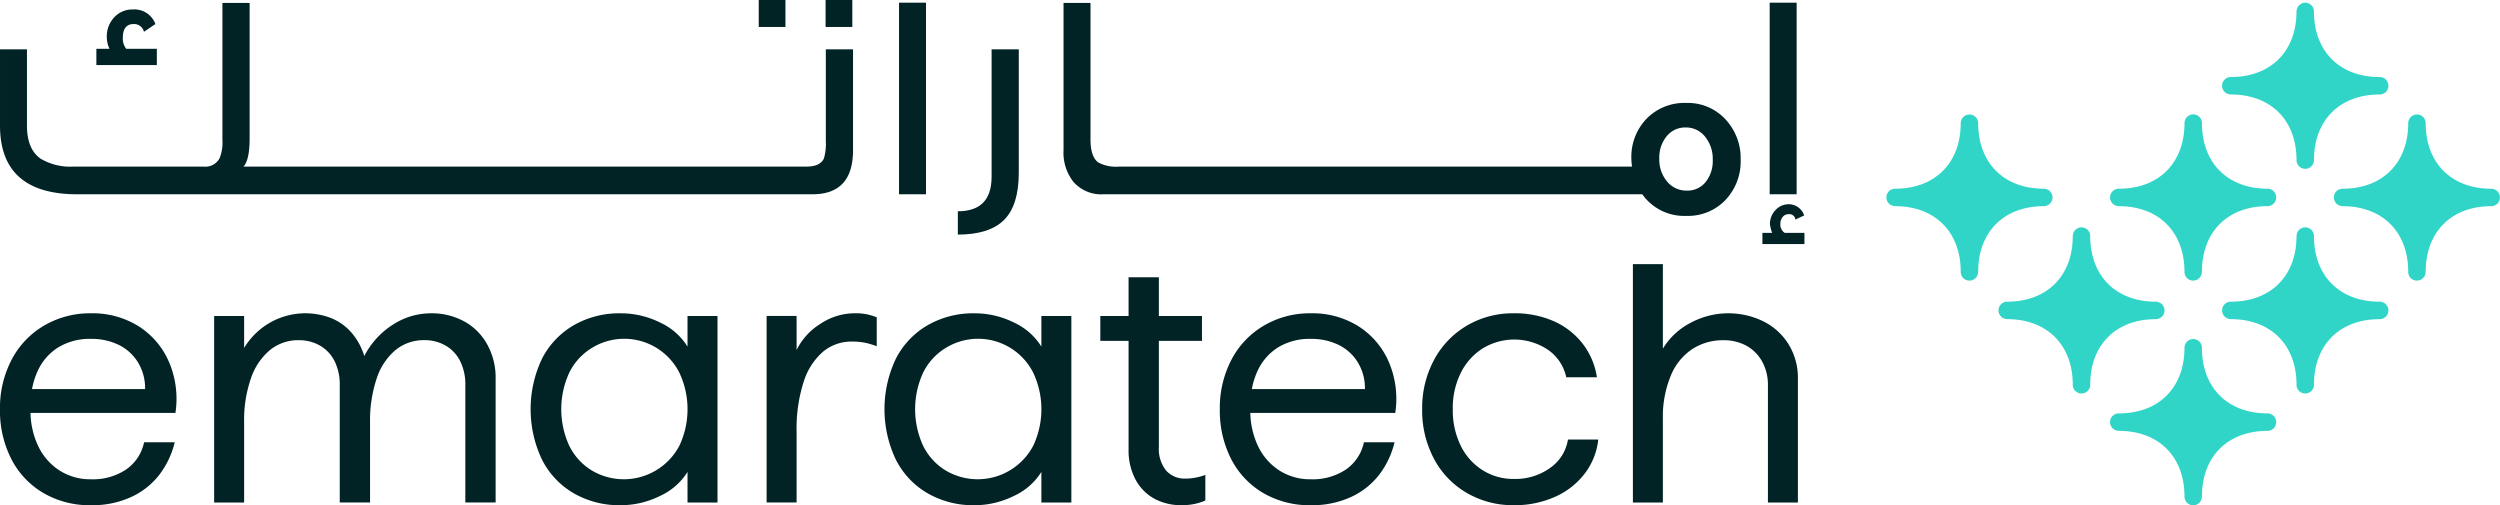
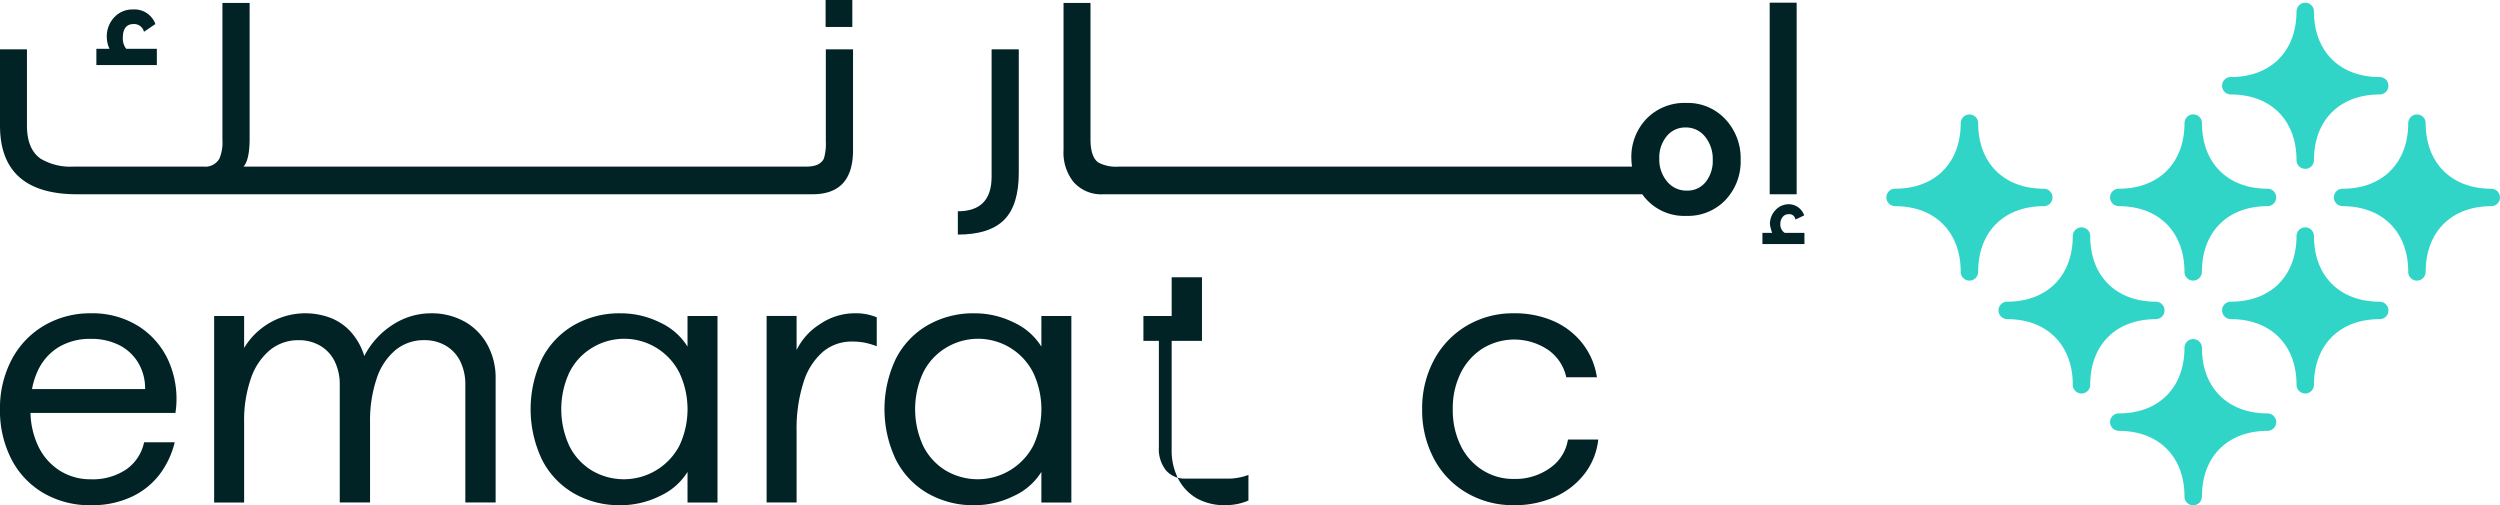
<svg xmlns="http://www.w3.org/2000/svg" viewBox="0 0 433.541 87.611">
  <g id="logo-emaratech" transform="translate(-87.219 -83.194)">
    <path id="Path_64471" data-name="Path 64471" d="M441.587,118.948c-6.877.023-11.319,4.48-11.319,11.37l-.016.122a1.508,1.508,0,0,1-3.013-.116c0-6.912-4.463-11.374-11.369-11.374l-.122-.016a1.509,1.509,0,0,1,.116-3.014h.056c6.877-.022,11.319-4.48,11.319-11.369l.005-.066a1.513,1.513,0,0,1,3.024.06v.056c.022,6.877,4.48,11.319,11.369,11.319l.1,0a1.515,1.515,0,0,1-.1,3.027h-.056Zm12.963-.015.122.016c6.906,0,11.369,4.462,11.369,11.374a1.508,1.508,0,0,0,3.013.116l.016-.122c0-6.888,4.439-11.346,11.314-11.37h.06a1.515,1.515,0,0,0,.1-3.026l-.1,0c-6.889,0-11.347-4.441-11.37-11.319v-.056a1.512,1.512,0,0,0-3.023-.06l-.005.066c0,6.889-4.441,11.347-11.319,11.37h-.056a1.508,1.508,0,0,0-.116,3.013Zm19.431-19.371.122.016c6.886,0,11.343,4.436,11.37,11.309v.065a1.514,1.514,0,0,0,3.025.1l0-.1c0-6.889,4.441-11.347,11.319-11.37h.056a1.514,1.514,0,0,0,.049-3.028h-.055c-6.889,0-11.347-4.442-11.37-11.319v-.056a1.508,1.508,0,0,0-3.012-.116l-.016.122c0,6.906-4.463,11.368-11.375,11.369a1.508,1.508,0,0,0-.116,3.013Zm45.361,16.36-.1,0c-6.889,0-11.347-4.441-11.37-11.319v-.056a1.509,1.509,0,0,0-3.013-.116l-.016.122c0,6.887-4.439,11.345-11.314,11.37h-.06a1.507,1.507,0,0,0-.105,3.011l.11.018c6.889,0,11.346,4.441,11.37,11.318v.056a1.508,1.508,0,0,0,3.013.116l.016-.122c0-6.886,4.436-11.343,11.309-11.37h.065a1.515,1.515,0,0,0,.1-3.026ZM461.074,138.54a1.515,1.515,0,0,0,.049-3.029h-.055c-6.889,0-11.347-4.442-11.37-11.319v-.056a1.508,1.508,0,0,0-3.012-.116l-.016.122c0,6.906-4.463,11.368-11.375,11.369a1.509,1.509,0,0,0-.116,3.013l.122.016c6.886,0,11.343,4.436,11.37,11.309v.065a1.514,1.514,0,0,0,3.025.1l0-.1c0-6.889,4.441-11.347,11.319-11.37h.056Zm19.467,16.344-.1,0c-6.889,0-11.347-4.441-11.37-11.319v-.056a1.512,1.512,0,0,0-3.023-.06l-.005.066c0,6.889-4.441,11.347-11.319,11.37h-.056a1.508,1.508,0,0,0-.116,3.013l.122.016c6.906,0,11.369,4.462,11.369,11.374a1.508,1.508,0,0,0,3.013.116l.016-.122c0-6.888,4.439-11.346,11.314-11.37h.06a1.515,1.515,0,0,0,.1-3.026Zm19.383-19.373h-.055c-6.889,0-11.347-4.442-11.37-11.319v-.056a1.508,1.508,0,0,0-3.012-.116l-.016.122c0,6.906-4.463,11.368-11.375,11.369a1.508,1.508,0,0,0-.116,3.013l.122.016c6.886,0,11.343,4.436,11.37,11.309v.065a1.514,1.514,0,0,0,3.025.1l0-.1c0-6.889,4.441-11.347,11.319-11.37h.056a1.514,1.514,0,0,0,.049-3.028Z" fill="#30d5c8" />
    <g id="Group_64511" data-name="Group 64511">
      <path id="Path_64472" data-name="Path 64472" d="M111.3,139.8a15.019,15.019,0,0,0-8.32-2.276,15.69,15.69,0,0,0-8.115,2.131,14.779,14.779,0,0,0-5.635,5.926,18.037,18.037,0,0,0-2.015,8.582,18.4,18.4,0,0,0,1.957,8.612,14.458,14.458,0,0,0,5.547,5.9,15.872,15.872,0,0,0,8.261,2.131,16.136,16.136,0,0,0,7.066-1.46,12.991,12.991,0,0,0,4.874-3.912,15.151,15.151,0,0,0,2.6-5.547H112.21a7.648,7.648,0,0,1-3.125,4.729,10.4,10.4,0,0,1-6.1,1.693,9.9,9.9,0,0,1-5.429-1.518,10.19,10.19,0,0,1-3.736-4.291,14.17,14.17,0,0,1-1.31-5.693h25.131a16.227,16.227,0,0,0-1.08-8.758A13.776,13.776,0,0,0,111.3,139.8Zm-18.527,10.86a12.942,12.942,0,0,1,.953-3.065,9.384,9.384,0,0,1,3.62-4.175,10.509,10.509,0,0,1,5.633-1.46,10.7,10.7,0,0,1,4.846,1.05,8.088,8.088,0,0,1,3.329,3.037,8.591,8.591,0,0,1,1.226,4.612H92.777Z" fill="#022326" />
      <path id="Path_64473" data-name="Path 64473" d="M167.706,138.924a11.718,11.718,0,0,0-5.751-1.4,12.149,12.149,0,0,0-6.627,1.985,14.02,14.02,0,0,0-4.934,5.429,11.236,11.236,0,0,0-2.218-4.058,9.355,9.355,0,0,0-3.5-2.51,12.385,12.385,0,0,0-15.122,5.165V137.99h-5.2v32.346h5.2v-13.9a22.19,22.19,0,0,1,1.168-7.591,10.987,10.987,0,0,1,3.3-4.934,7.709,7.709,0,0,1,4.992-1.722,7.216,7.216,0,0,1,3.736.963,6.4,6.4,0,0,1,2.512,2.715,9.044,9.044,0,0,1,.875,4.087v20.377h5.255v-13.9a22.811,22.811,0,0,1,1.138-7.562,10.8,10.8,0,0,1,3.27-4.964,7.705,7.705,0,0,1,4.992-1.722,7.216,7.216,0,0,1,3.736.963,6.413,6.413,0,0,1,2.512,2.715,9.044,9.044,0,0,1,.875,4.087v20.377h5.255V148.846a11.884,11.884,0,0,0-1.46-5.926,10.146,10.146,0,0,0-4-4Z" fill="#022326" />
      <path id="Path_64474" data-name="Path 64474" d="M206.446,143.3a11,11,0,0,0-4.759-4.174,15.26,15.26,0,0,0-6.86-1.6,15.828,15.828,0,0,0-8.117,2.073,14.121,14.121,0,0,0-5.517,5.839,20.379,20.379,0,0,0,0,17.428,14.083,14.083,0,0,0,5.517,5.868,15.838,15.838,0,0,0,8.117,2.073,15.309,15.309,0,0,0,6.831-1.6,10.946,10.946,0,0,0,4.788-4.175v5.313h5.2V137.992h-5.2V143.3Zm-1.4,17.166a10.886,10.886,0,0,1-15.239,4.291,10.358,10.358,0,0,1-3.883-4.291,15.178,15.178,0,0,1,0-12.612,10.376,10.376,0,0,1,3.883-4.291,10.712,10.712,0,0,1,15.239,4.291,14.883,14.883,0,0,1,0,12.612Z" fill="#022326" />
      <path id="Path_64475" data-name="Path 64475" d="M229.479,139.363a11.1,11.1,0,0,0-4.117,4.525v-5.9h-5.2v32.346h5.2V157.959a26.369,26.369,0,0,1,1.2-8.466,11.443,11.443,0,0,1,3.358-5.284,7.657,7.657,0,0,1,5.022-1.781,11.389,11.389,0,0,1,2.276.2,12.989,12.989,0,0,1,2.043.613v-5.02a9.47,9.47,0,0,0-3.854-.7,10.716,10.716,0,0,0-5.925,1.839Z" fill="#022326" />
      <path id="Path_64476" data-name="Path 64476" d="M267.811,143.3a11.01,11.01,0,0,0-4.759-4.174,15.261,15.261,0,0,0-6.861-1.6,15.822,15.822,0,0,0-8.116,2.073,14.121,14.121,0,0,0-5.517,5.839,20.379,20.379,0,0,0,0,17.428,14.071,14.071,0,0,0,5.517,5.868,15.837,15.837,0,0,0,8.116,2.073,15.309,15.309,0,0,0,6.831-1.6,10.946,10.946,0,0,0,4.788-4.175v5.313h5.2V137.992h-5.2V143.3Zm-1.4,17.166a10.886,10.886,0,0,1-15.239,4.291,10.358,10.358,0,0,1-3.883-4.291,15.178,15.178,0,0,1,0-12.612,10.376,10.376,0,0,1,3.883-4.291,10.712,10.712,0,0,1,15.239,4.291,14.883,14.883,0,0,1,0,12.612Z" fill="#022326" />
-       <path id="Path_64477" data-name="Path 64477" d="M292.8,166.191a4.28,4.28,0,0,1-3.357-1.4,5.931,5.931,0,0,1-1.256-4.087V142.31h7.474v-4.319h-7.474v-6.715h-5.255v6.715h-4.9v4.319h4.9v18.8a10.662,10.662,0,0,0,1.226,5.284,8.2,8.2,0,0,0,3.271,3.3,9.887,9.887,0,0,0,4.788,1.11,10.567,10.567,0,0,0,2.073-.2,9.6,9.6,0,0,0,1.955-.613v-4.438a9.614,9.614,0,0,1-1.693.467,9.426,9.426,0,0,1-1.751.176Z" fill="#022326" />
-       <path id="Path_64478" data-name="Path 64478" d="M322.839,139.8a15.019,15.019,0,0,0-8.32-2.276,15.69,15.69,0,0,0-8.115,2.131,14.779,14.779,0,0,0-5.635,5.926,18.037,18.037,0,0,0-2.015,8.582,18.4,18.4,0,0,0,1.957,8.612,14.458,14.458,0,0,0,5.547,5.9,15.87,15.87,0,0,0,8.261,2.131,16.136,16.136,0,0,0,7.066-1.46,12.991,12.991,0,0,0,4.874-3.912,15.15,15.15,0,0,0,2.6-5.547h-5.312a7.648,7.648,0,0,1-3.125,4.729,10.4,10.4,0,0,1-6.1,1.693,9.9,9.9,0,0,1-5.43-1.518,10.19,10.19,0,0,1-3.736-4.291,14.153,14.153,0,0,1-1.31-5.693h25.131a16.227,16.227,0,0,0-1.08-8.758,13.776,13.776,0,0,0-5.255-6.248Zm-18.526,10.86a12.942,12.942,0,0,1,.953-3.065,9.384,9.384,0,0,1,3.62-4.175,10.509,10.509,0,0,1,5.633-1.46,10.7,10.7,0,0,1,4.846,1.05,8.088,8.088,0,0,1,3.329,3.037,8.591,8.591,0,0,1,1.226,4.612H304.313Z" fill="#022326" />
+       <path id="Path_64477" data-name="Path 64477" d="M292.8,166.191a4.28,4.28,0,0,1-3.357-1.4,5.931,5.931,0,0,1-1.256-4.087V142.31h7.474v-4.319v-6.715h-5.255v6.715h-4.9v4.319h4.9v18.8a10.662,10.662,0,0,0,1.226,5.284,8.2,8.2,0,0,0,3.271,3.3,9.887,9.887,0,0,0,4.788,1.11,10.567,10.567,0,0,0,2.073-.2,9.6,9.6,0,0,0,1.955-.613v-4.438a9.614,9.614,0,0,1-1.693.467,9.426,9.426,0,0,1-1.751.176Z" fill="#022326" />
      <path id="Path_64479" data-name="Path 64479" d="M356.061,164.323a10.338,10.338,0,0,1-6.334,1.927,9.961,9.961,0,0,1-5.4-1.518,10.377,10.377,0,0,1-3.8-4.263,13.912,13.912,0,0,1-1.372-6.306,13.724,13.724,0,0,1,1.372-6.276,10.627,10.627,0,0,1,3.8-4.263,10.505,10.505,0,0,1,11.385.264,7.759,7.759,0,0,1,3.123,4.729h5.313a12.483,12.483,0,0,0-2.482-5.839,13.023,13.023,0,0,0-4.992-3.882,16.7,16.7,0,0,0-6.947-1.372,15.691,15.691,0,0,0-8.116,2.131,15.171,15.171,0,0,0-5.693,5.926,17.613,17.613,0,0,0-2.073,8.582,17.818,17.818,0,0,0,2.044,8.584,14.879,14.879,0,0,0,5.693,5.926,15.843,15.843,0,0,0,8.145,2.131,17.024,17.024,0,0,0,7.24-1.489,13.134,13.134,0,0,0,5.138-4.087,11.72,11.72,0,0,0,2.277-5.809h-5.256a7.364,7.364,0,0,1-3.065,4.9Z" fill="#022326" />
-       <path id="Path_64480" data-name="Path 64480" d="M393.019,138.924a13.834,13.834,0,0,0-12.7.293,12.118,12.118,0,0,0-4.73,4.437V129h-5.2v41.338h5.2V155.8a18.583,18.583,0,0,1,1.344-7.386,10.109,10.109,0,0,1,3.736-4.671,9.685,9.685,0,0,1,5.371-1.547,8.181,8.181,0,0,1,4.057.963,6.954,6.954,0,0,1,2.715,2.745,8.309,8.309,0,0,1,.993,4.116v20.319h5.2V148.85a11.056,11.056,0,0,0-1.605-5.926,10.745,10.745,0,0,0-4.381-4Z" fill="#022326" />
      <path id="Path_64481" data-name="Path 64481" d="M100.613,116.884h127.5q7.036,0,7.036-7.625V91.745h-4.719v15.914a9.079,9.079,0,0,1-.337,3.034q-.677,1.389-2.991,1.389H129.455q1.055-1.179,1.054-4.886V83.7H125.79v23.748a7.225,7.225,0,0,1-.5,3.2,2.8,2.8,0,0,1-2.824,1.432h-22.4a10.126,10.126,0,0,1-5.772-1.348q-2.4-1.643-2.4-5.769V91.746H87.22v13.219q0,11.919,13.394,11.92Z" fill="#022326" />
      <path id="Path_64482" data-name="Path 64482" d="M114.417,91.662h-5.308a2.882,2.882,0,0,1-.589-1.9q0-2.4,1.895-2.4a1.765,1.765,0,0,1,1.771,1.348l1.98-1.348a3.859,3.859,0,0,0-3.878-2.528,4.286,4.286,0,0,0-3.264,1.37,4.775,4.775,0,0,0-1.284,3.39,4.909,4.909,0,0,0,.465,2.065h-2.274v2.822h10.488V91.663Z" fill="#022326" />
      <rect id="Rectangle_185" data-name="Rectangle 185" width="4.633" height="4.676" transform="translate(230.391 83.194)" fill="#022326" />
-       <rect id="Rectangle_186" data-name="Rectangle 186" width="4.634" height="4.676" transform="translate(218.796 83.194)" fill="#022326" />
-       <rect id="Rectangle_187" data-name="Rectangle 187" width="4.676" height="33.225" transform="translate(243.125 83.659)" fill="#022326" />
      <path id="Path_64483" data-name="Path 64483" d="M263.893,113.135V91.745h-4.715V113.85q0,5.982-5.854,5.982v4.043q5.472,0,8.022-2.548t2.547-8.192Z" fill="#022326" />
      <path id="Path_64484" data-name="Path 64484" d="M379.645,120.632a8.978,8.978,0,0,0,6.8-2.759,9.692,9.692,0,0,0,2.632-6.972,9.864,9.864,0,0,0-2.654-7.034,8.9,8.9,0,0,0-6.78-2.822,9.167,9.167,0,0,0-6.865,2.718,9.551,9.551,0,0,0-2.654,6.97,11.041,11.041,0,0,0,.085,1.137l.039.211H281.3a6.485,6.485,0,0,1-3.622-.715q-1.352-.969-1.348-4.045V83.7h-4.676v25.519a8.18,8.18,0,0,0,1.685,5.475,6.386,6.386,0,0,0,5.223,2.191h93.455a8.9,8.9,0,0,0,7.625,3.748Zm-3.392-13.816a4.1,4.1,0,0,1,3.264-1.517,4.208,4.208,0,0,1,3.392,1.6,6.063,6.063,0,0,1,1.327,4,5.821,5.821,0,0,1-1.242,3.876,4.022,4.022,0,0,1-3.222,1.474,4.336,4.336,0,0,1-3.456-1.581,5.915,5.915,0,0,1-1.348-3.979,5.794,5.794,0,0,1,1.284-3.876Z" fill="#022326" />
      <path id="Path_64485" data-name="Path 64485" d="M396.723,123.581a1.721,1.721,0,0,1-.759-1.6,1.763,1.763,0,0,1,.4-1.158,1.275,1.275,0,0,1,1.033-.484,1.053,1.053,0,0,1,1.178.926l1.519-.715a2.84,2.84,0,0,0-2.654-1.939,3.094,3.094,0,0,0-2.317,1.011,3.455,3.455,0,0,0-.968,2.485,7.887,7.887,0,0,0,.38,1.474h-1.685v1.937h7.288v-1.937h-3.413Z" fill="#022326" />
      <rect id="Rectangle_188" data-name="Rectangle 188" width="4.676" height="33.225" transform="translate(394.111 83.659)" fill="#022326" />
    </g>
  </g>
</svg>